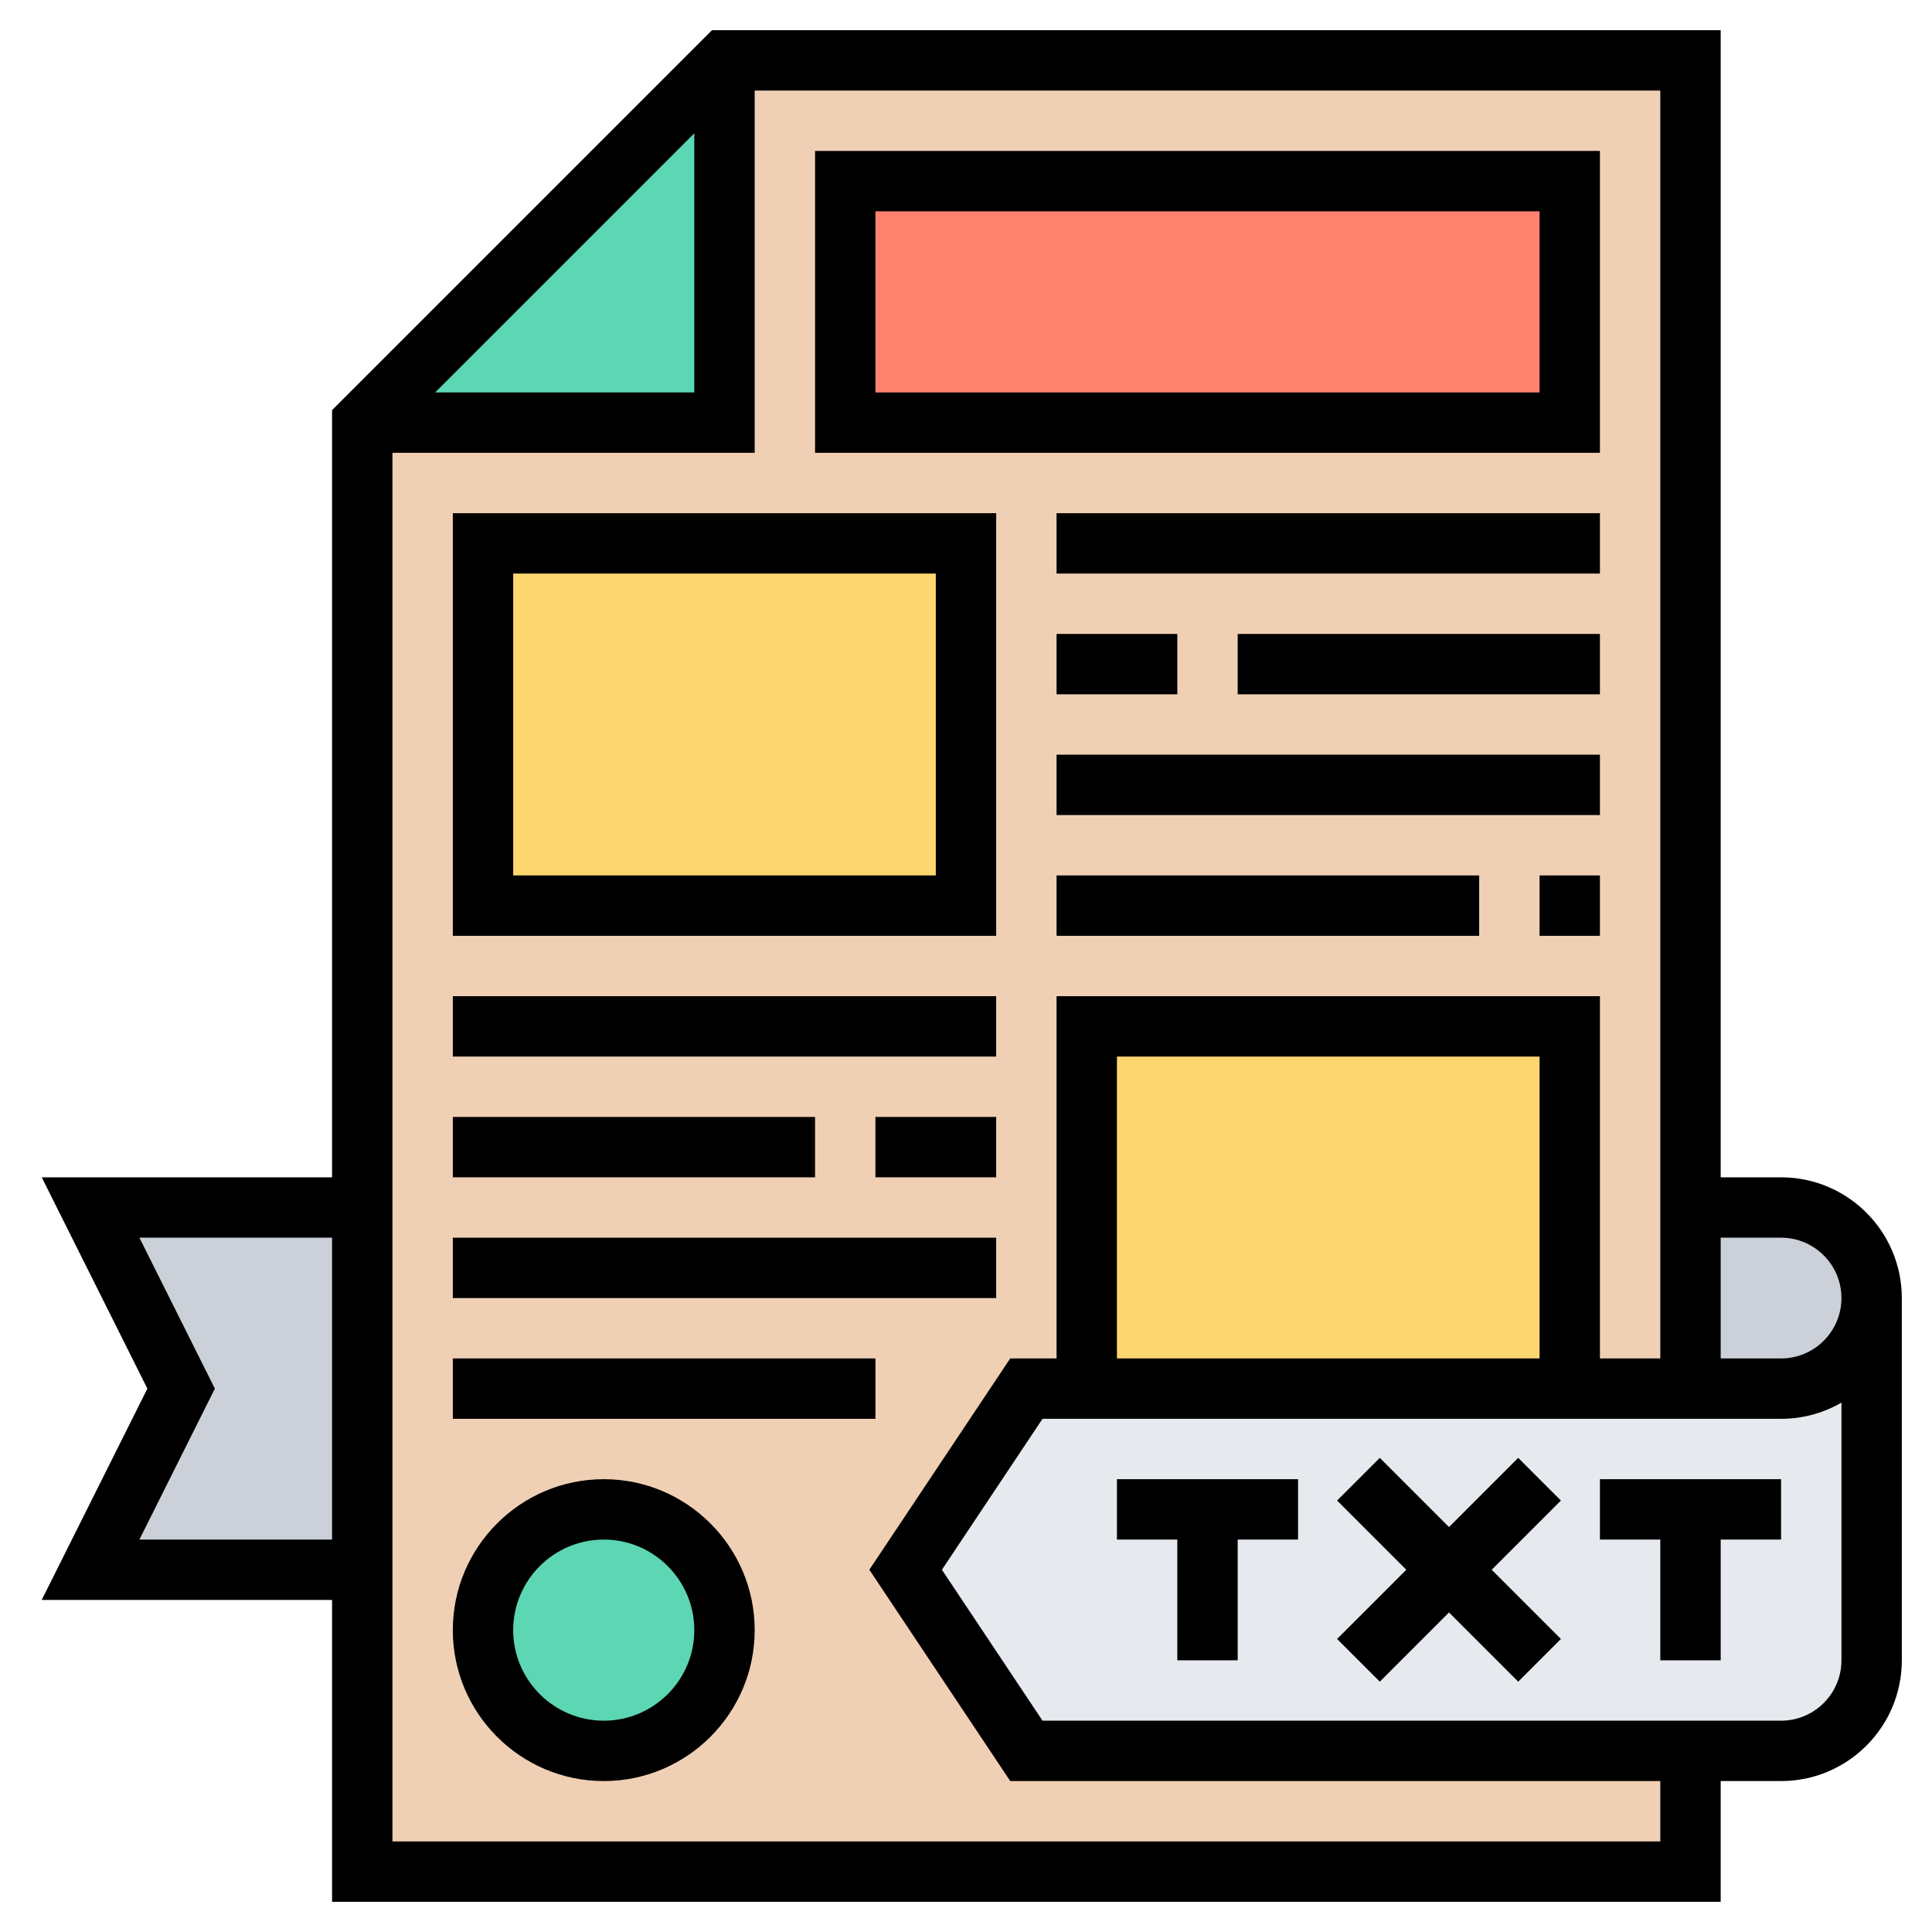
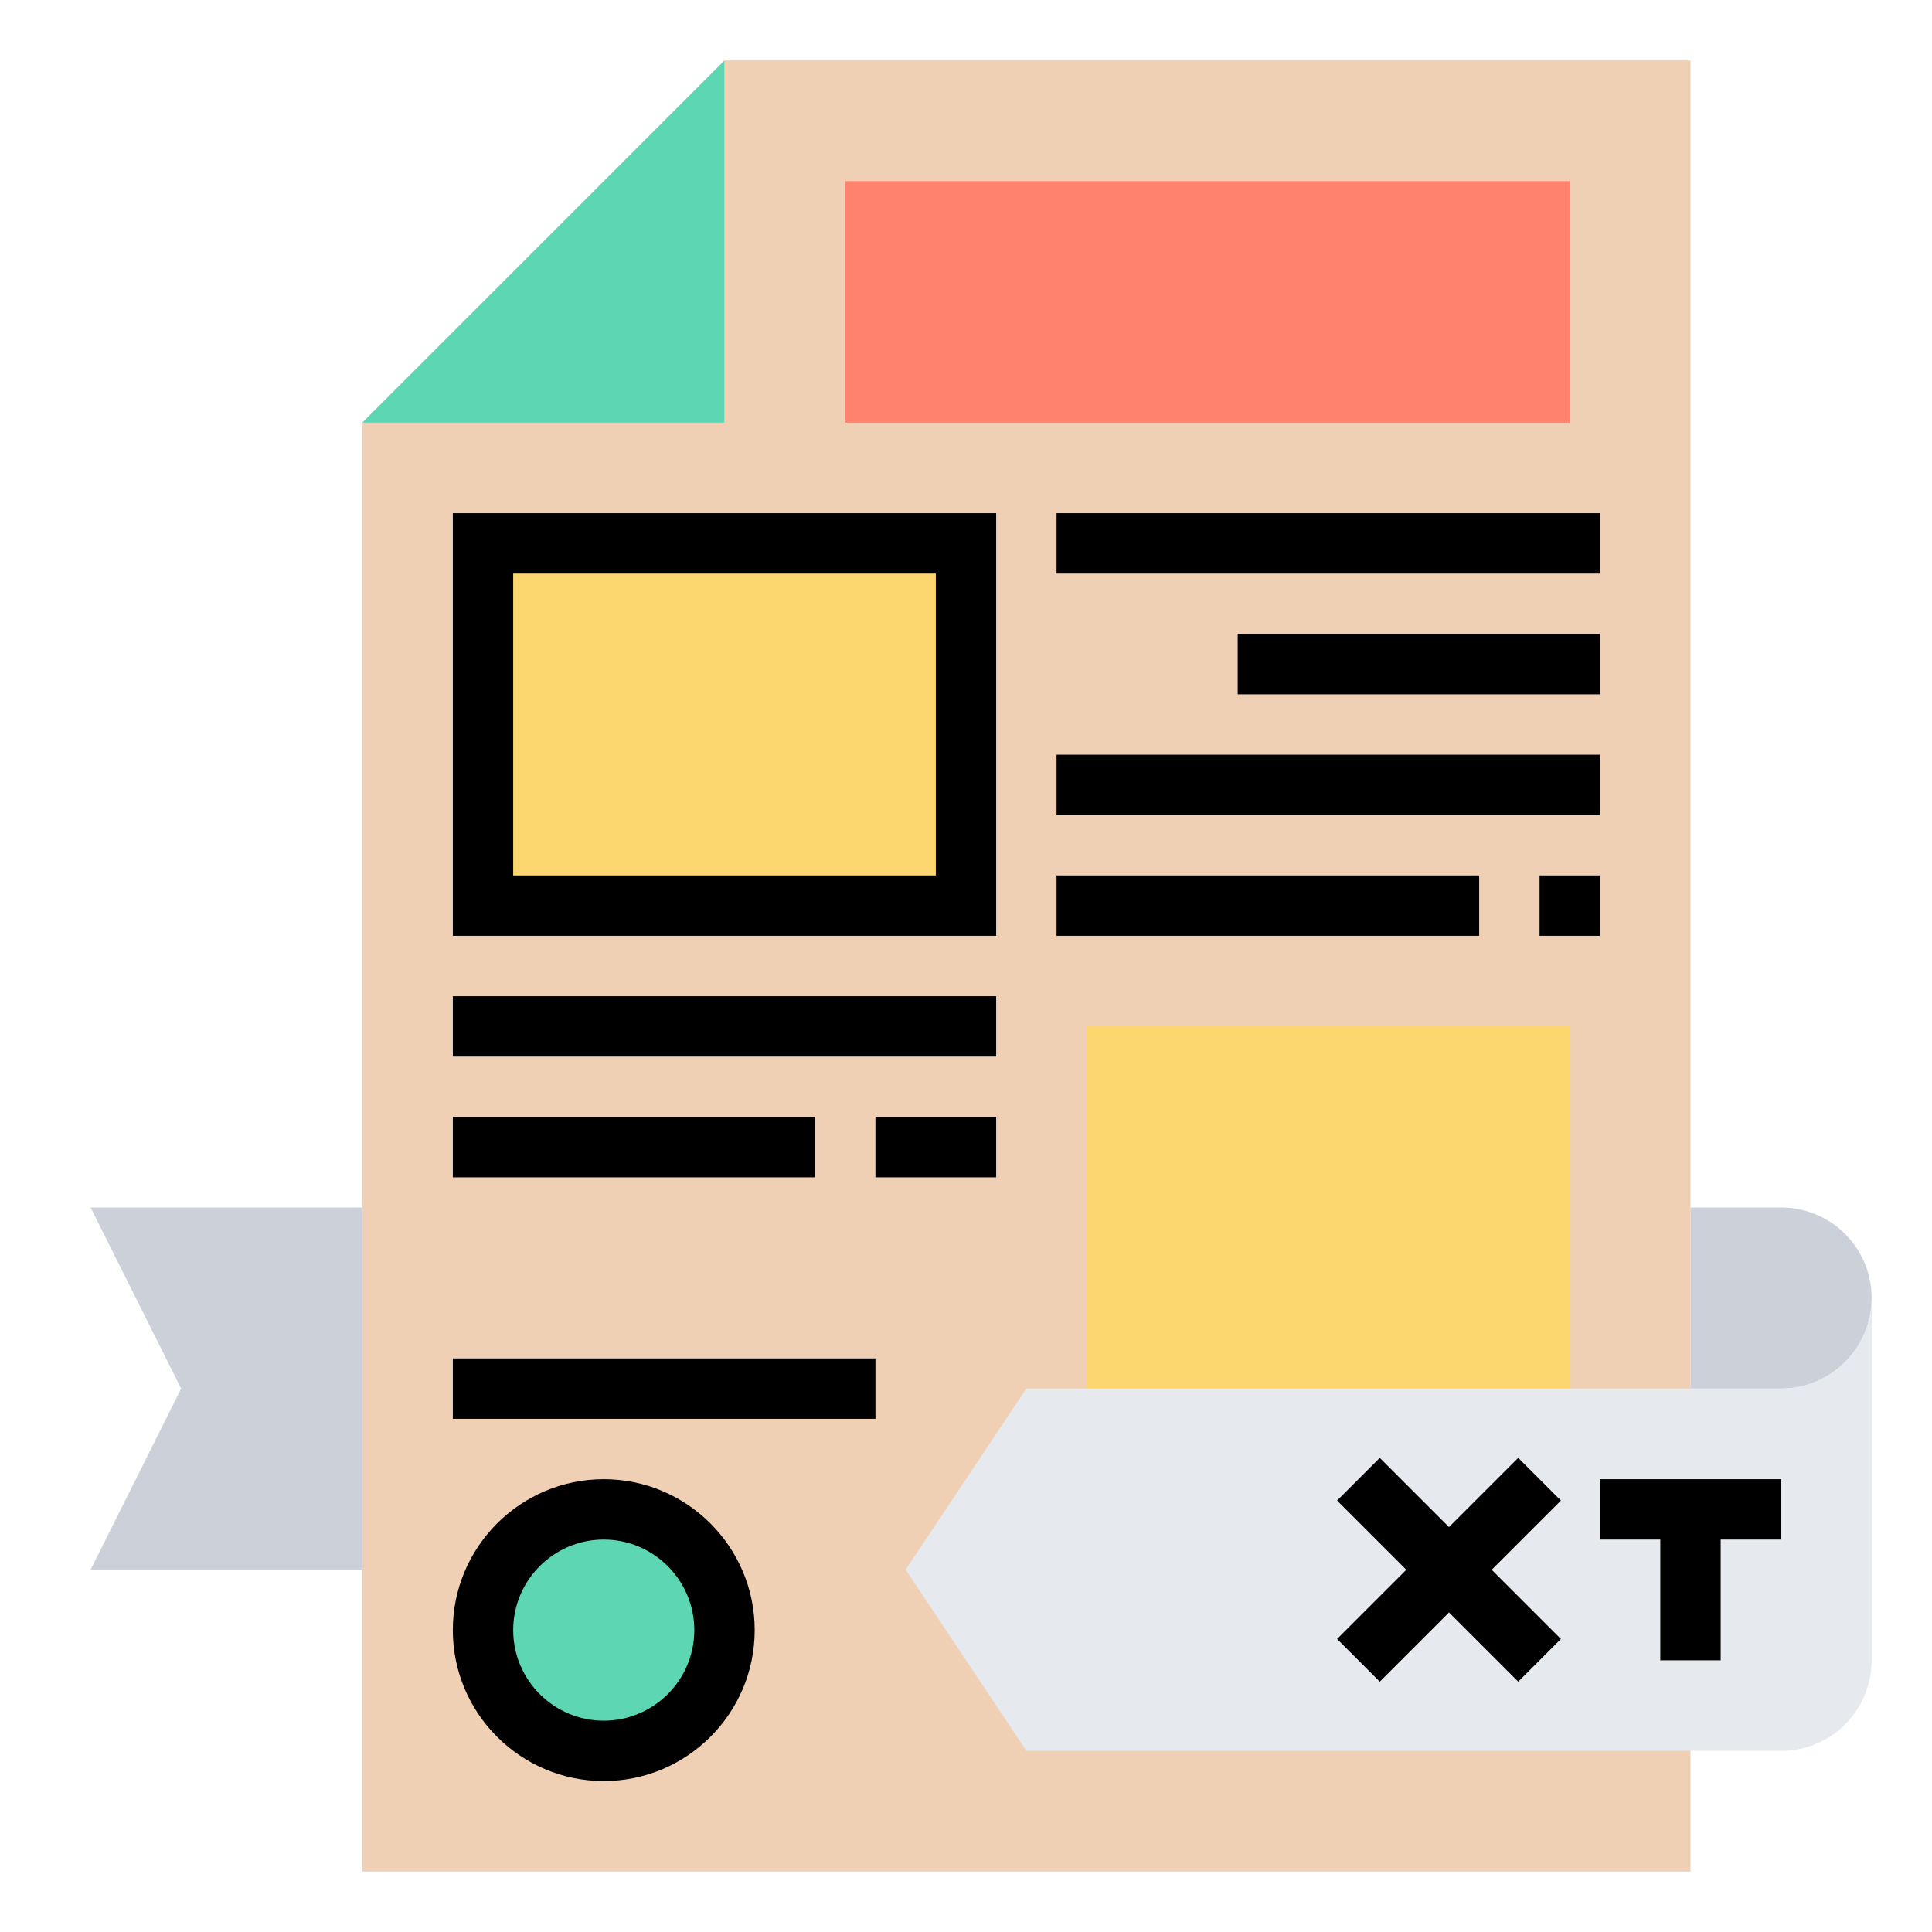
<svg xmlns="http://www.w3.org/2000/svg" id="Layer_5" enable-background="new 0 0 64 64" height="512" viewBox="0 0 64 64" width="512">
  <g>
    <g>
      <path d="m24 2v12h-12v26 2 10 10h44v-60z" fill="#f0d0b4" />
      <path d="m16 18h16v12h-16z" fill="#fcd770" />
      <path d="m52 34v12h-16v-4-8z" fill="#fcd770" />
      <path d="m28 6h24v8h-24z" fill="#ff826e" />
      <path d="m24 2v12h-12z" fill="#5cd6b3" />
      <circle cx="20" cy="54" fill="#5cd6b3" r="4" />
      <path d="m12 42v10h-9l3-6-3-6h9z" fill="#ccd1d9" />
      <path d="m59 40c1.66 0 3 1.34 3 3 0 .83-.34 1.58-.88 2.12s-1.29.88-2.12.88h-3v-6z" fill="#ccd1d9" />
      <path d="m62 43v12c0 1.66-1.34 3-3 3h-3-22l-4-6 4-6h2 16 4 3c.83 0 1.58-.34 2.12-.88s.88-1.29.88-2.12z" fill="#e6e9ed" />
    </g>
    <g>
-       <path d="m37 51h2v4h2v-4h2v-2h-6z" />
      <path d="m53 51h2v4h2v-4h2v-2h-6z" />
      <path d="m50.293 48.293-2.293 2.293-2.293-2.293-1.414 1.414 2.293 2.293-2.293 2.293 1.414 1.414 2.293-2.293 2.293 2.293 1.414-1.414-2.293-2.293 2.293-2.293z" />
-       <path d="m59 39h-2v-38h-33.414l-12.586 12.586v25.414h-9.618l3.5 7-3.5 7h9.618v10h46v-4h2c2.206 0 4-1.794 4-4v-12c0-2.206-1.794-4-4-4zm-36-34.586v8.586h-8.586zm-18.382 46.586 2.5-5-2.5-5h6.382v10zm50.382 10h-42v-46h12v-12h30v42h-2v-12h-18v12h-1.535l-4.667 7 4.667 7h21.535zm-4-16h-14v-10h14zm10 10c0 1.103-.897 2-2 2h-24.465l-3.333-5 3.333-5h24.465c.728 0 1.411-.195 2-.537zm-2-10h-2v-4h2c1.103 0 2 .897 2 2s-.897 2-2 2z" />
-       <path d="m53 5h-26v10h26zm-2 8h-22v-6h22z" />
      <path d="m33 17h-18v14h18zm-2 12h-14v-10h14z" />
      <path d="m35 17h18v2h-18z" />
-       <path d="m35 21h4v2h-4z" />
      <path d="m41 21h12v2h-12z" />
      <path d="m35 25h18v2h-18z" />
      <path d="m35 29h14v2h-14z" />
      <path d="m51 29h2v2h-2z" />
      <path d="m15 33h18v2h-18z" />
      <path d="m15 37h12v2h-12z" />
      <path d="m29 37h4v2h-4z" />
-       <path d="m15 41h18v2h-18z" />
      <path d="m15 45h14v2h-14z" />
      <path d="m20 49c-2.757 0-5 2.243-5 5s2.243 5 5 5 5-2.243 5-5-2.243-5-5-5zm0 8c-1.654 0-3-1.346-3-3s1.346-3 3-3 3 1.346 3 3-1.346 3-3 3z" />
    </g>
  </g>
</svg>